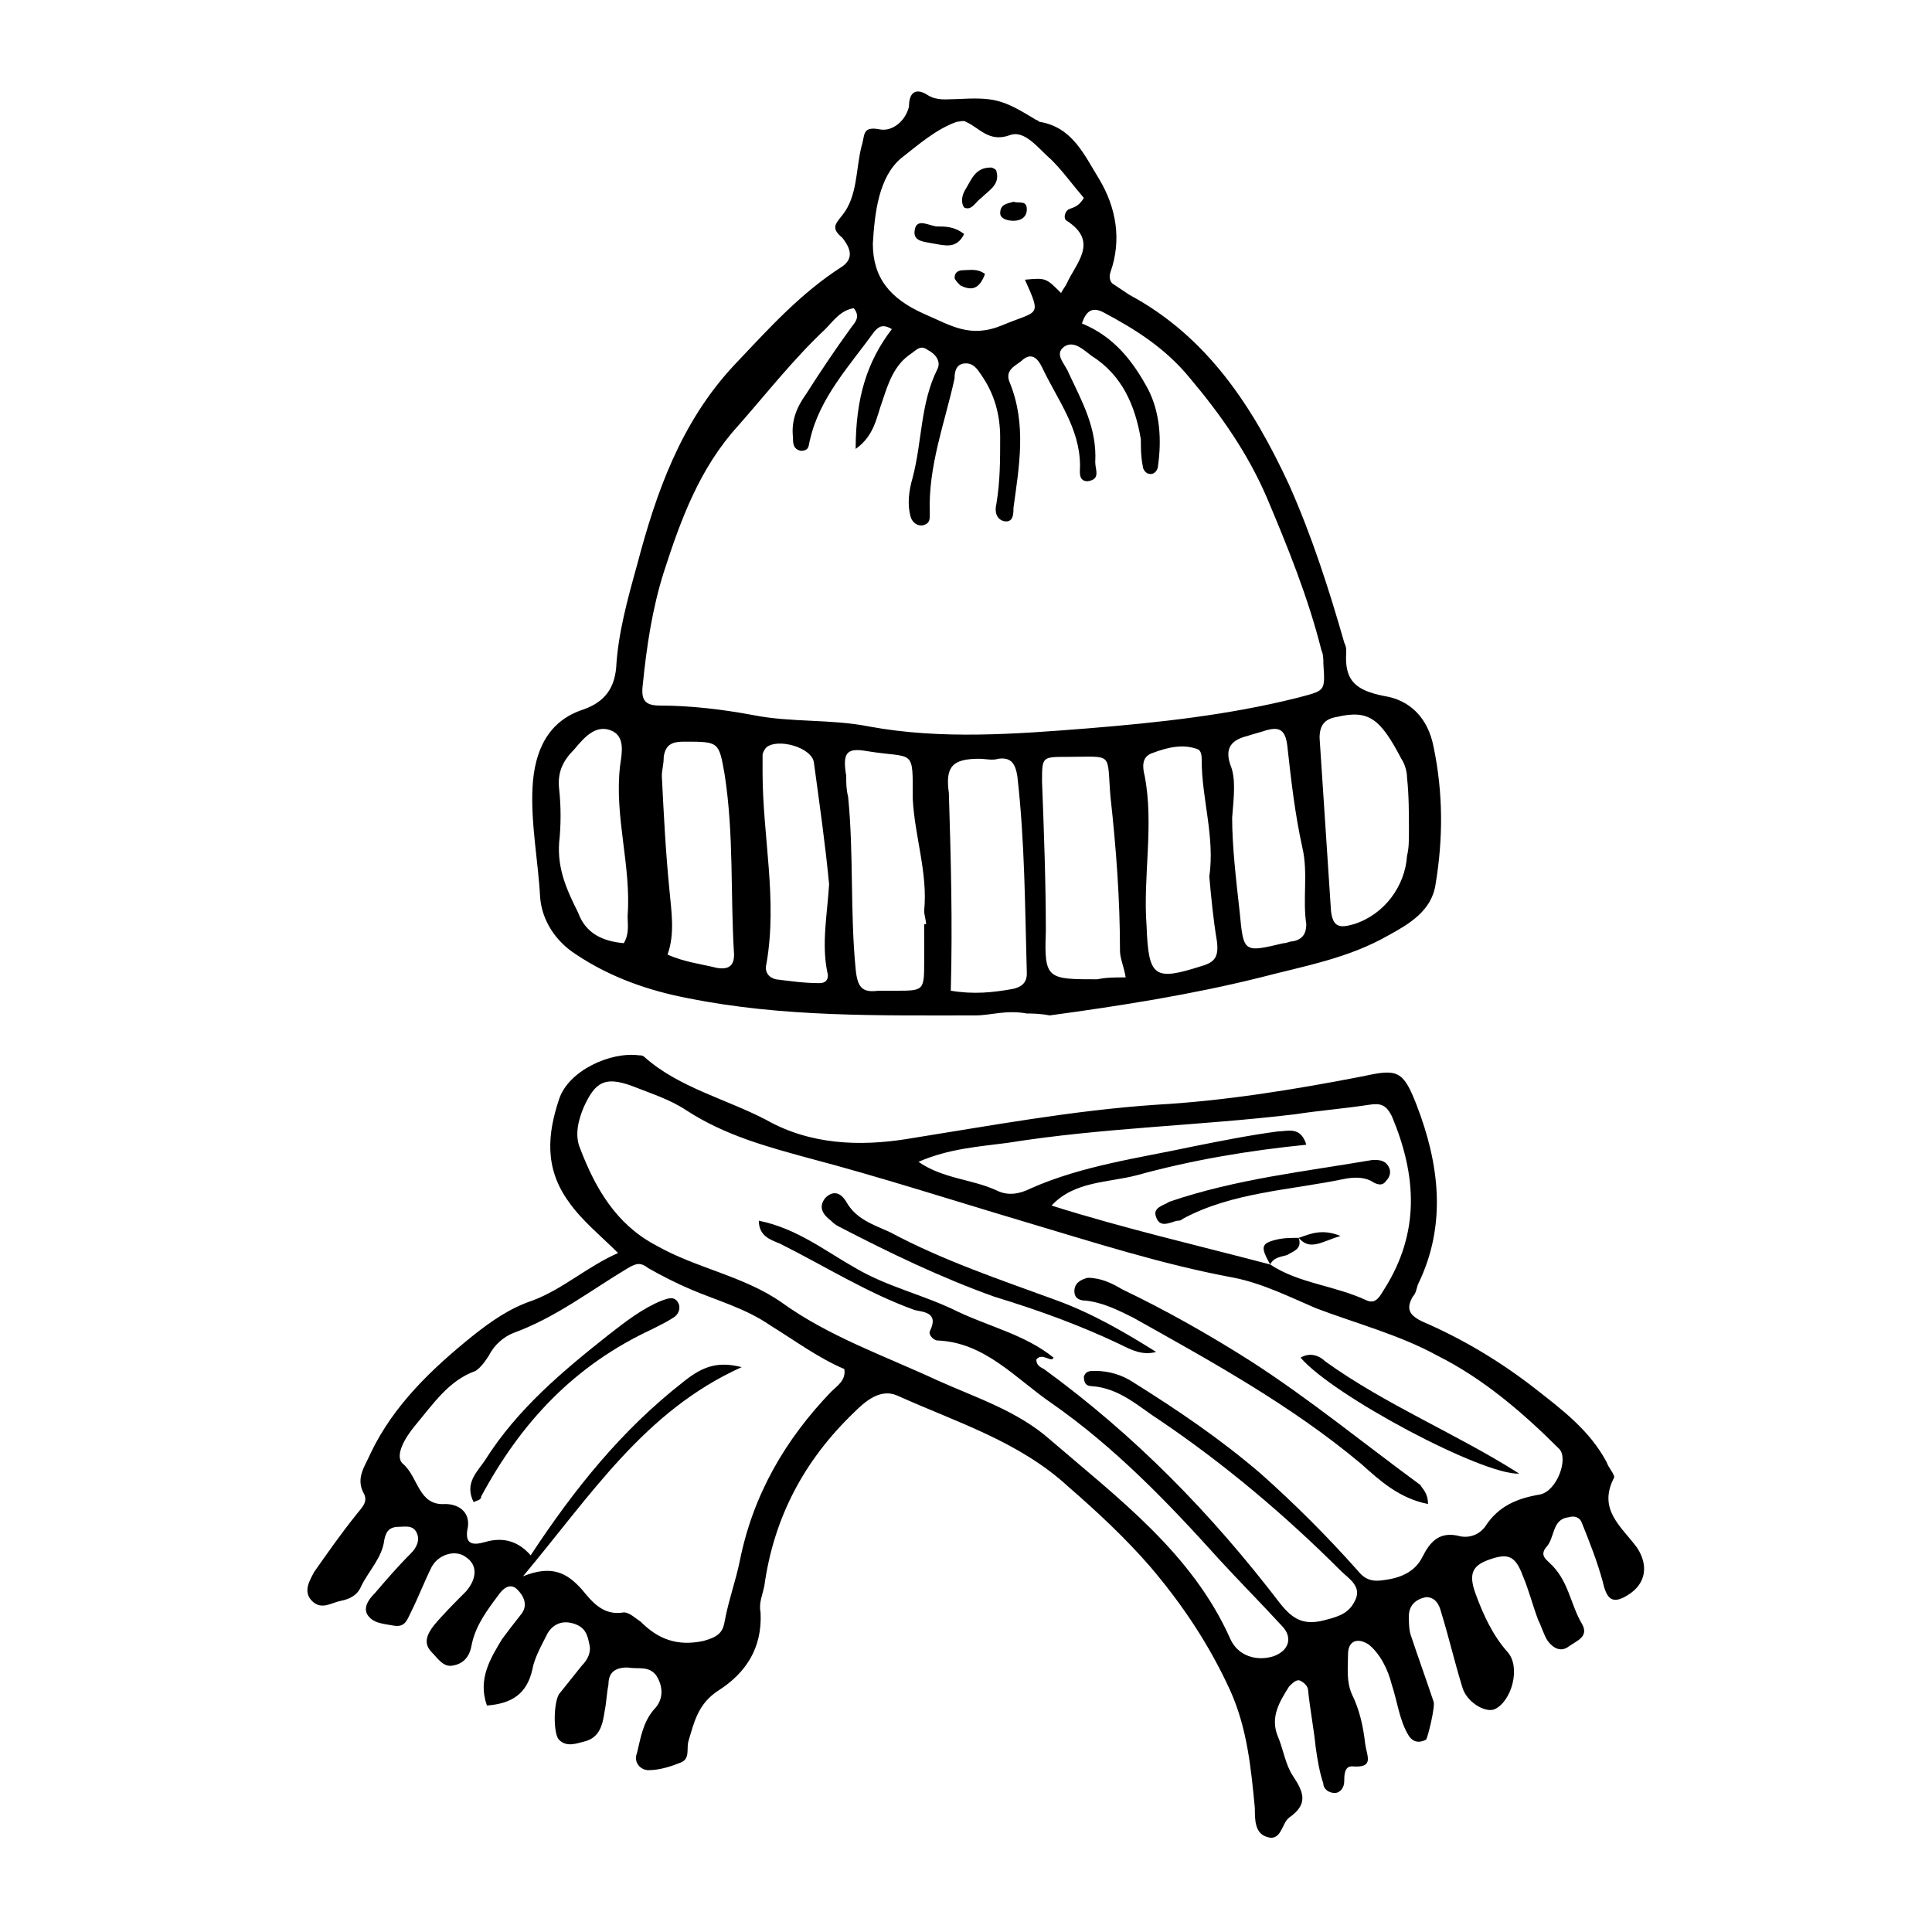
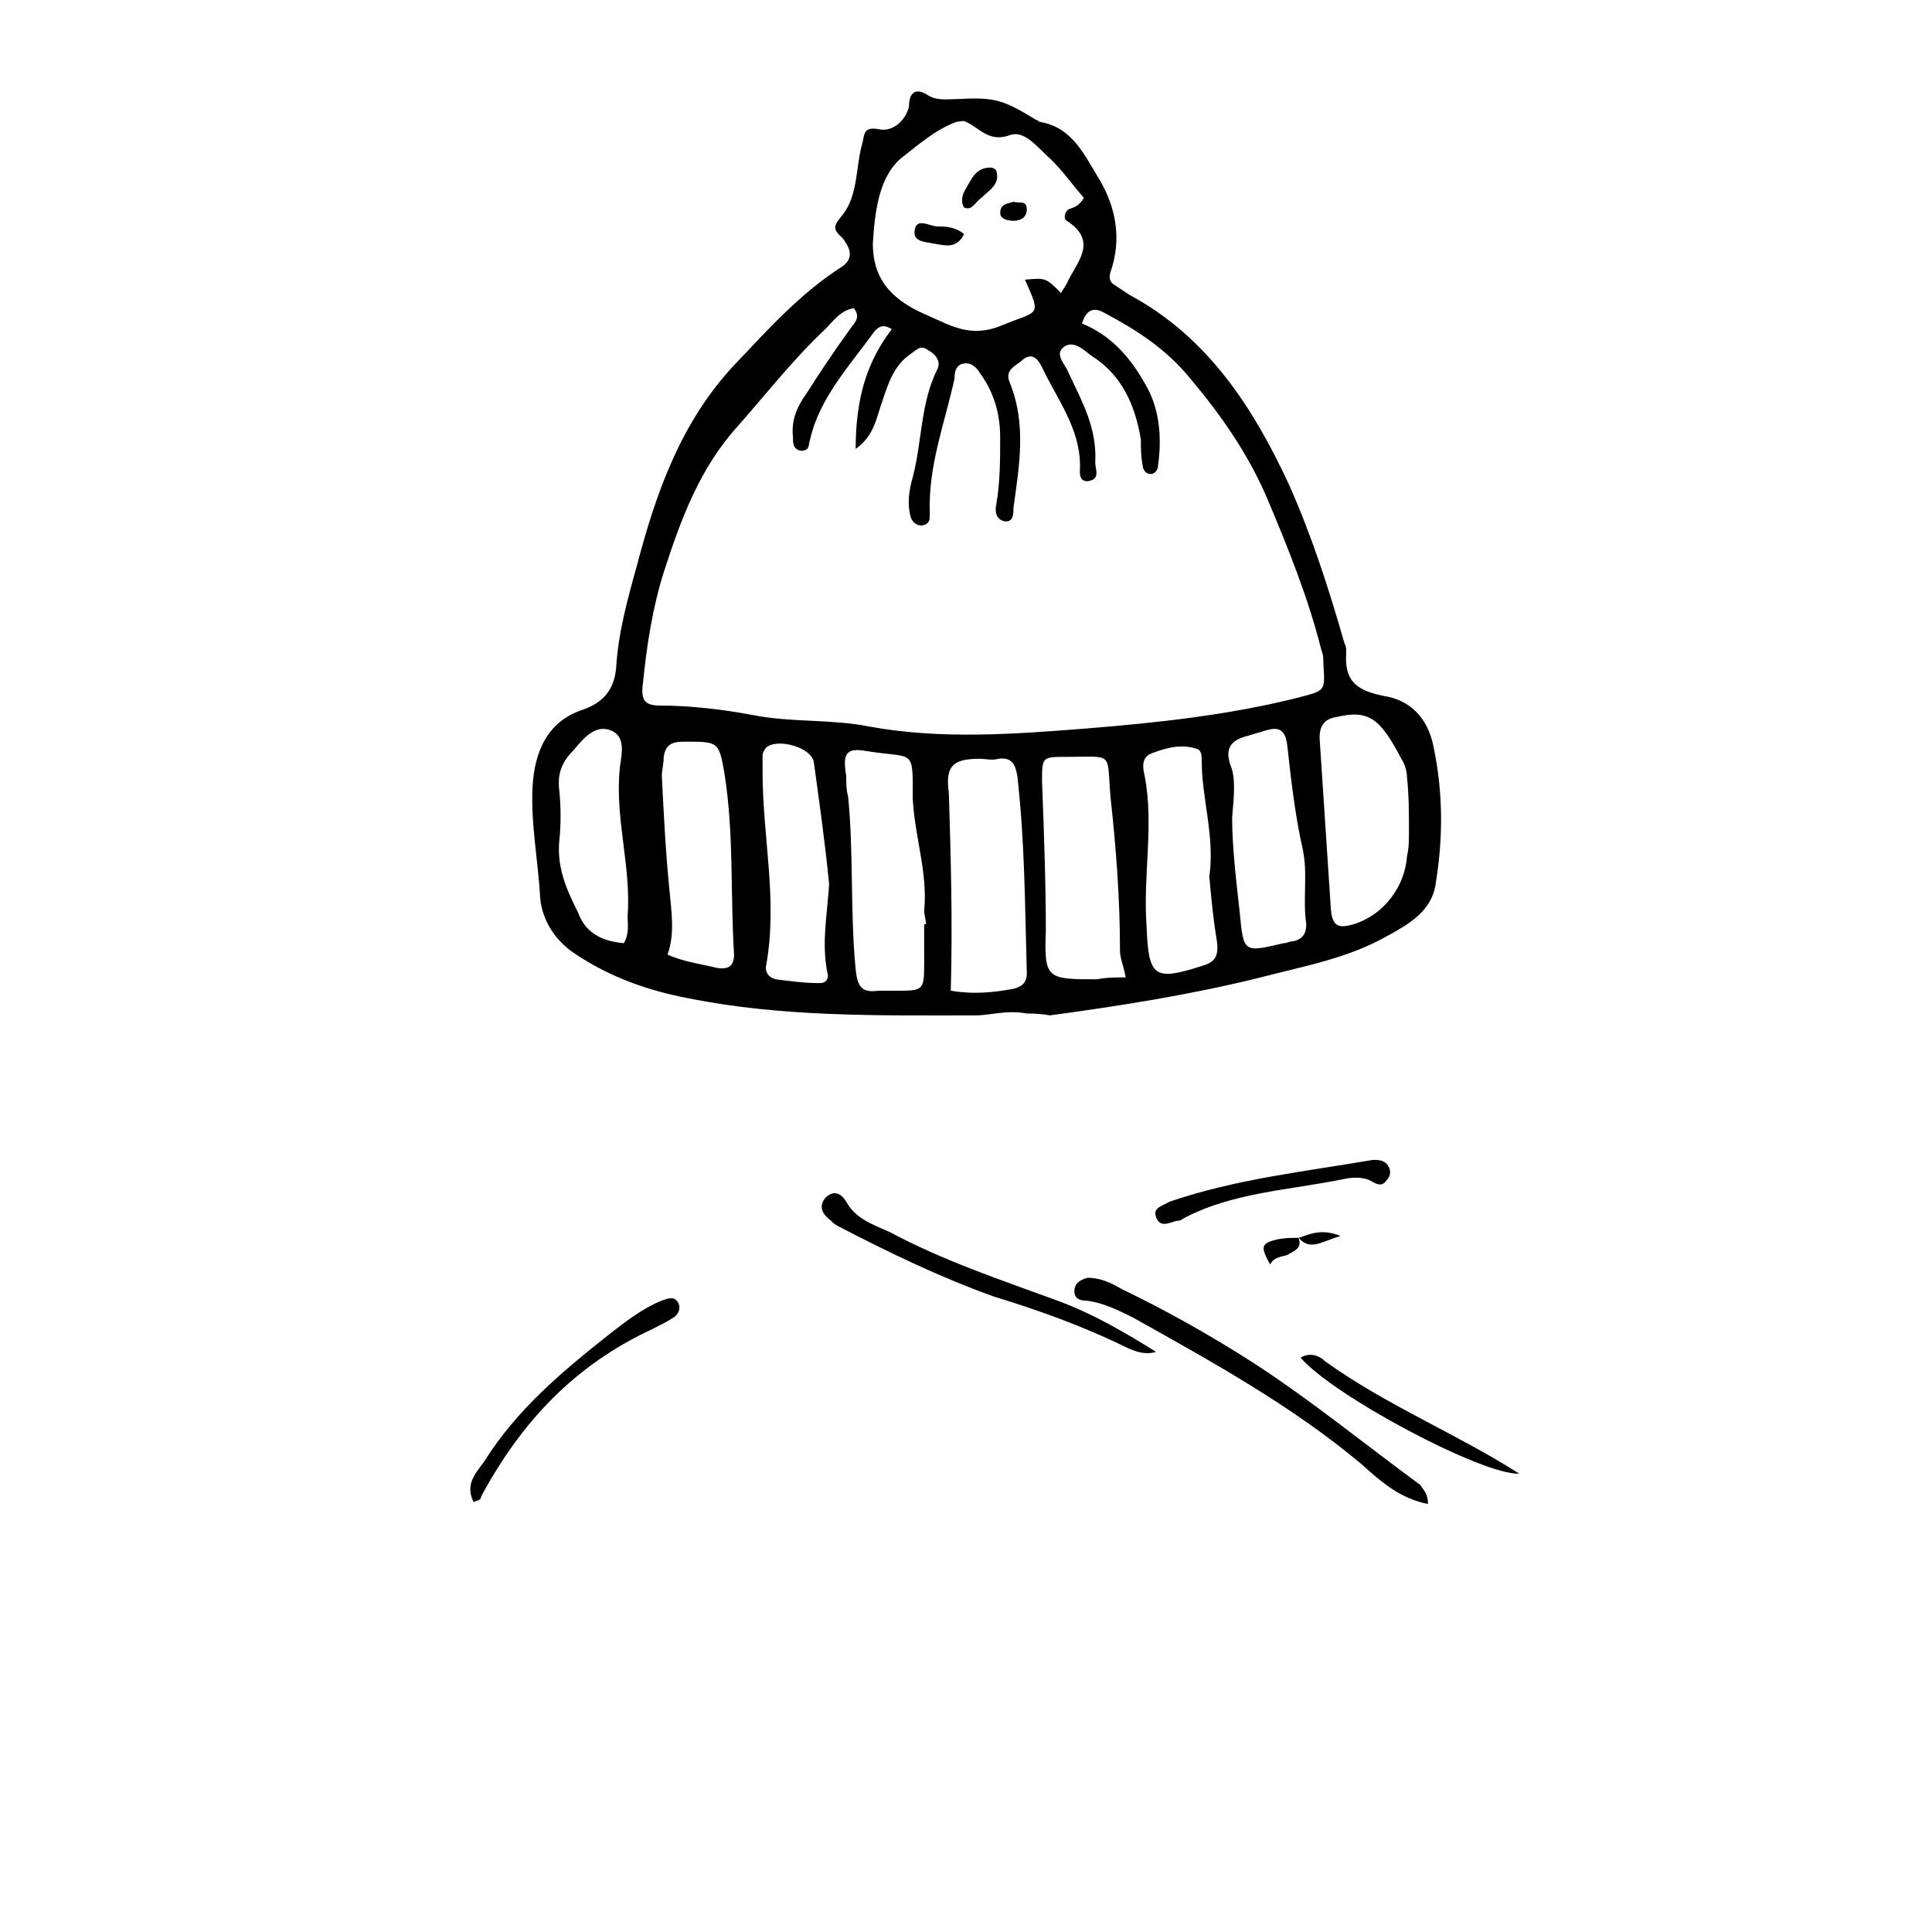
<svg xmlns="http://www.w3.org/2000/svg" fill="#000000" width="800px" height="800px" version="1.1" viewBox="144 144 512 512">
  <g>
-     <path d="m273.04 595.98c-2.519-7.055 1.008-12.594 4.031-17.633 1.512-2.016 3.023-4.031 5.039-6.551s0.504-5.039-1.008-6.551c-2.016-2.016-4.031 0-5.039 1.512-3.023 4.031-6.047 8.062-7.055 13.098-0.504 3.023-2.016 5.039-5.039 5.543-2.519 0.504-4.031-2.016-5.543-3.527-2.519-2.519-1.008-5.039 0.504-7.055 2.519-3.023 5.543-6.047 8.566-9.07 3.023-3.527 3.023-7.055 0-9.07-2.519-2.016-7.055-1.008-9.07 2.519-2.016 4.031-3.527 8.062-5.543 12.09-1.008 2.016-1.512 4.031-4.535 3.527-2.519-0.504-5.543-0.504-7.055-3.023-1.008-2.016 0.504-4.031 2.016-5.543 3.023-3.527 6.047-7.055 9.574-10.578 1.512-1.512 2.519-3.527 1.512-5.543-1.008-2.016-3.023-1.512-4.535-1.512-2.519 0-3.527 1.008-4.031 3.527-0.504 4.535-4.031 8.062-6.047 12.09-1.008 2.519-3.023 3.527-5.543 4.031-2.519 0.504-5.039 2.519-7.559 0-2.519-2.519-0.504-5.543 0.504-7.559 3.527-5.039 7.055-10.078 11.082-15.113 1.512-2.016 3.527-3.527 2.016-6.047-2.016-4.031 0.504-7.055 2.016-10.578 6.047-12.594 16.121-22.168 26.703-30.73 5.039-4.031 10.078-7.559 16.121-9.574 8.062-3.023 14.609-9.07 22.672-12.594-4.535-4.535-9.574-8.566-13.098-13.602-6.551-9.07-5.543-18.137-2.519-27.207 2.519-7.559 13.602-12.594 21.16-11.586 0.504 0 1.008 0 1.512 0.504 9.07 8.062 21.664 11.082 32.242 16.625 11.586 6.551 24.688 7.055 37.281 5.039 22.168-3.527 43.832-7.559 66-9.07 18.137-1.008 36.777-4.031 54.914-7.559 9.07-2.016 10.578-1.512 14.105 7.559 6.047 15.617 8.062 31.738 0.504 47.359-0.504 1.008-0.504 2.519-1.512 3.527-2.016 3.527-0.504 5.039 2.519 6.551 10.578 4.535 20.656 10.578 29.727 17.633 7.055 5.543 14.609 11.082 19.145 19.648 0.504 1.512 2.016 3.023 2.016 4.031-4.535 8.566 2.016 13.098 6.047 18.641 3.023 4.535 2.519 9.574-2.519 12.594-4.031 2.519-5.543 1.008-6.551-3.527-1.512-5.543-3.527-10.578-5.543-15.617-0.504-1.512-2.016-2.016-3.527-1.512-4.535 0.504-3.527 5.543-6.047 8.062-1.512 2.016 0 3.023 1.008 4.031 5.039 4.535 5.543 11.082 8.566 16.121 2.016 3.527-1.512 4.535-3.527 6.047-2.016 1.512-4.031 0.504-5.543-1.512-1.008-1.512-1.512-3.527-2.519-5.543-1.512-4.031-2.519-8.062-4.031-11.586-2.016-5.543-4.031-6.047-8.566-4.535-4.535 1.512-6.047 3.527-4.031 9.07 2.016 5.543 4.535 11.082 8.566 15.617 3.527 4.031 1.008 13.098-3.527 15.113-2.519 1.008-7.559-2.016-8.566-6.047-2.016-6.551-3.527-13.098-5.543-19.648-0.504-2.016-1.512-4.031-4.031-4.031-2.519 0.504-4.535 2.016-4.535 5.039 0 1.512 0 3.527 0.504 5.039 2.016 6.047 4.031 11.586 6.047 17.633 0.504 1.008-1.512 9.574-2.016 10.078-2.016 1.008-3.527 0.504-4.535-1.008-2.519-4.031-3.023-9.07-4.535-13.602-1.008-4.031-3.023-8.062-6.047-10.578-3.023-2.016-5.543-1.008-5.543 2.519s-0.504 7.055 1.008 10.578c2.016 4.031 3.023 8.566 3.527 13.098 0.504 3.527 2.519 6.551-3.527 6.047-2.016 0-2.016 2.519-2.016 4.031 0 1.512-1.008 3.023-2.519 3.023-1.512 0-3.023-1.008-3.023-2.519-1.008-3.023-1.512-6.047-2.016-9.574-0.504-5.039-1.512-10.078-2.016-15.113 0-1.008-1.008-2.016-2.016-2.519-1.008-0.504-2.016 0.504-3.023 1.512-2.519 4.031-5.039 8.062-3.023 13.098 1.512 3.527 2.016 7.559 4.031 10.578 3.023 4.535 4.031 7.559-1.008 11.082-2.016 1.512-2.016 6.551-6.047 5.039-3.023-1.008-3.023-4.535-3.023-7.559-1.008-10.578-2.016-21.16-6.551-31.234-5.543-12.09-12.594-22.672-21.16-32.746-6.551-7.559-14.105-14.609-21.664-21.16-13.098-12.09-29.727-17.129-45.344-24.184-4.535-2.016-8.566 1.512-11.586 4.535-13.098 12.594-21.16 27.711-23.68 45.848-0.504 2.519-1.512 4.535-1.008 7.055 0.504 9.574-4.031 16.121-11.082 20.656-5.543 3.527-6.551 8.566-8.062 13.602-0.504 2.016 0.504 4.535-2.016 5.543-2.519 1.008-5.543 2.016-8.566 2.016-2.016 0-4.031-2.016-3.023-4.535 1.008-4.031 1.512-8.062 4.535-11.586 2.519-2.519 2.519-6.047 0.504-9.07-2.016-2.519-4.535-1.512-7.559-2.016-3.527 0-5.039 1.512-5.039 4.535-0.504 2.519-0.504 4.535-1.008 7.055-0.504 3.023-1.008 7.055-5.543 8.062-2.016 0.504-4.535 1.512-6.551-0.504-1.512-1.512-1.512-9.574 0-12.09 2.016-2.519 4.031-5.039 6.047-7.559 1.512-1.512 2.519-3.527 2.016-5.543-0.504-2.519-1.008-4.535-4.031-5.543-3.023-1.008-5.543 0-7.055 2.519-1.512 3.023-3.527 6.551-4.031 9.574-1.477 6.547-5.504 9.066-12.055 9.57zm207.57-116.88c7.559 5.039 17.129 5.543 25.695 9.574 2.519 1.008 3.527-1.512 4.535-3.023 9.574-15.113 8.566-30.23 2.016-45.848-1.512-3.023-3.023-3.527-6.047-3.023-6.551 1.008-13.098 1.512-19.648 2.519-25.191 3.023-50.883 3.527-76.074 7.559-7.559 1.008-15.617 1.512-23.68 5.039 6.551 4.535 14.105 4.535 20.656 7.559 3.023 1.512 6.047 1.008 9.07-0.504 13.602-6.047 28.719-8.062 42.824-11.082 7.559-1.512 15.113-3.023 22.672-4.031 2.519 0 6.047-1.512 7.559 3.527-15.113 1.512-30.23 4.031-44.84 8.062-7.559 2.016-16.625 1.512-22.672 8.062 19.141 6.035 38.789 10.57 57.934 15.609zm-61.969 25.188c0 1.512 1.008 2.016 2.016 2.519 24.184 17.633 44.336 38.289 62.473 61.969 3.527 4.535 6.551 6.047 12.09 4.535 4.031-1.008 6.551-2.016 8.062-5.543s-2.016-5.543-4.031-7.559c-14.609-14.609-30.73-28.215-47.863-39.801-5.543-3.527-10.578-8.566-18.137-9.07-1.512 0-2.016-1.008-2.016-2.519 0.504-1.512 1.512-1.512 3.023-1.512 3.527 0 7.055 1.008 10.078 3.023 12.09 7.559 23.176 15.113 33.754 24.184 9.07 8.062 17.633 16.625 25.695 25.695 2.016 2.519 4.031 3.023 7.055 2.519 4.031-0.504 8.062-2.016 10.078-6.047s4.535-7.055 10.078-5.543c2.519 0.504 5.039-0.504 6.551-2.519 3.527-5.543 8.566-7.559 14.609-8.566 4.535-1.008 7.559-9.574 5.039-12.09-9.574-9.574-20.152-18.641-32.242-24.688-10.078-5.543-21.664-8.566-32.242-12.594-7.055-3.023-14.105-6.551-21.664-8.062-19.145-3.527-37.785-9.574-56.426-15.113-18.641-5.543-37.281-11.586-56.426-16.625-11.082-3.023-22.168-6.047-32.242-12.594-4.535-3.023-9.574-4.535-14.609-6.551-7.055-2.519-9.574-1.008-12.594 5.543-1.512 3.527-2.519 7.559-1.008 11.082 4.031 10.578 9.574 20.152 20.152 25.695 10.578 6.047 23.176 8.062 33.25 15.113 12.594 9.07 27.207 14.105 41.312 20.656 10.078 4.535 21.16 8.062 29.727 15.617 18.137 15.617 37.785 30.23 47.863 52.898 2.016 4.535 7.055 6.047 11.586 4.535 4.031-1.512 5.039-5.039 2.016-8.062-5.543-6.047-11.082-11.586-16.625-17.633-13.602-15.113-27.711-29.727-44.336-41.312-9.574-6.551-17.633-16.121-30.23-16.625-1.008 0-2.519-1.512-2.016-2.519 2.519-5.039-2.016-5.039-4.031-5.543-12.594-4.535-23.68-11.586-35.77-17.633-2.519-1.008-5.543-2.016-5.543-6.047 10.078 2.016 17.633 8.062 25.695 12.594 8.566 5.039 18.137 7.055 27.207 11.586 8.566 4.031 17.633 6.047 25.191 12.09-0.52 1.523-3.039-1.496-4.551 0.516zm-136.03 57.438c7.559-3.023 11.586-1.008 15.617 3.527 2.519 3.023 5.543 7.055 11.082 6.047 1.512 0 3.023 1.512 4.535 2.519 4.535 4.535 9.574 6.551 16.625 5.039 3.527-1.008 5.039-2.016 5.543-5.039 1.008-5.543 3.023-11.082 4.031-16.121 3.527-17.633 12.09-32.242 24.184-44.84 1.512-1.512 4.031-3.023 3.527-6.047-7.055-3.023-13.098-7.559-19.648-11.586-6.551-4.535-14.105-6.551-21.16-9.574-3.527-1.512-7.559-3.527-11.082-5.543-2.016-1.512-3.023-1.512-5.543 0-10.078 6.047-19.145 13.098-30.23 17.129-2.519 1.008-5.039 3.023-6.551 6.047-1.008 1.512-2.016 3.023-3.527 4.031-7.051 2.516-11.078 8.562-16.117 14.609-2.519 3.023-5.543 8.062-3.023 10.078 4.031 3.527 4.031 11.082 11.082 10.578 3.527 0 6.551 2.016 6.047 6.047-1.008 4.535 1.008 5.039 4.535 4.031 5.039-1.512 9.07 0 12.09 3.527 11.586-17.633 24.184-33.25 40.305-45.848 5.543-4.535 9.574-5.543 15.617-4.031-25.691 11.586-39.801 33.754-57.938 55.418z" />
    <path d="m416.12 412.59c-5.543-1.008-9.574 0.504-13.602 0.504-25.695 0-50.883 0.504-76.074-4.535-10.578-2.016-20.656-5.543-29.727-11.586-5.543-3.527-9.07-9.07-9.574-15.113-0.504-9.574-2.519-19.648-2.016-29.223s4.031-17.633 13.602-20.656c5.543-2.016 8.062-5.543 8.566-11.082 0.504-9.07 3.023-18.137 5.543-27.207 5.039-19.145 11.586-37.785 25.695-52.898 9.07-9.574 17.633-19.145 28.719-26.199 3.527-2.519 1.512-5.543 0-7.559-3.023-2.519-2.016-3.527 0-6.047 4.031-5.039 3.527-12.09 5.039-18.137 1.008-3.023 0-5.543 5.039-4.535 3.023 0.504 6.551-2.016 7.559-6.047-0.008-4.027 2.008-5.035 5.031-3.019 2.519 1.512 5.039 1.008 7.559 1.008 10.078-0.504 12.09 0 21.16 5.543 0.504 0 0.504 0.504 1.008 0.504 8.566 1.512 11.586 8.566 15.617 15.113 4.535 7.559 6.047 16.121 3.023 24.688-0.504 1.512 0 2.519 0.504 3.023 1.512 1.008 3.023 2.016 4.535 3.023 20.656 11.082 32.746 29.727 42.32 50.383 6.047 13.602 10.578 27.711 14.609 41.816 0.504 1.008 0.504 1.512 0.504 2.519-0.504 7.559 2.519 10.078 10.078 11.586 6.551 1.008 11.586 5.543 13.098 13.602 2.519 12.09 2.519 24.184 0.504 36.273-1.008 7.055-7.055 10.578-12.594 13.602-10.578 6.047-22.168 8.062-33.754 11.082-18.137 4.535-37.281 7.559-55.922 10.078-2.523-0.504-5.043-0.504-6.051-0.504zm-35.77-181.37c-2.519-1.512-3.527-0.504-4.535 0.504-6.551 9.07-14.609 17.633-17.129 28.719-0.504 1.512 0 3.023-2.519 3.023-2.016-0.504-2.016-2.016-2.016-3.527-0.504-4.535 1.008-8.062 3.527-11.586 3.527-5.543 7.559-11.586 11.586-17.129 1.008-1.512 3.023-3.023 1.008-5.543-3.527 0.504-5.543 3.527-7.559 5.543-8.566 8.062-15.617 17.129-23.176 25.695-10.078 11.082-15.113 24.688-19.648 38.793-3.023 9.574-4.535 19.648-5.543 29.727-0.504 4.031 0.504 5.543 4.535 5.543 8.062 0 16.625 1.008 24.688 2.519 10.078 2.016 20.656 1.008 30.73 3.023 19.145 3.527 38.793 2.016 57.938 0.504 18.641-1.512 37.281-3.527 55.418-8.062 7.559-2.016 7.559-1.512 7.055-9.07 0-1.008 0-2.519-0.504-3.527-3.527-14.105-9.07-27.711-14.609-40.809-5.039-11.586-12.09-21.664-20.152-31.234-6.551-8.062-14.609-13.098-23.176-17.633-3.023-1.512-4.535 0-5.543 3.023 8.566 3.527 13.602 10.078 17.633 17.633 3.023 6.047 3.527 13.098 2.519 20.152 0 1.008-1.008 2.519-2.519 2.016-0.504 0-1.512-1.008-1.512-2.016-0.504-2.519-0.504-4.535-0.504-7.055-1.512-9.07-5.039-17.129-13.098-22.168-2.016-1.512-4.535-4.031-7.055-2.519-3.023 2.016 0 4.535 1.008 7.055 3.527 7.559 7.559 14.609 7.055 23.68 0 2.016 1.512 4.535-2.016 5.039-2.519 0-2.016-2.519-2.016-4.031 0-10.078-6.047-17.633-10.078-26.199-1.008-2.016-2.519-4.031-5.039-2.016-1.512 1.512-5.039 2.519-3.527 6.047 4.535 11.082 2.519 22.168 1.008 33.25 0 1.512 0 4.031-2.519 3.527-2.016-0.504-2.519-2.519-2.016-4.535 1.008-6.047 1.008-11.586 1.008-17.633 0-6.047-1.512-11.586-5.039-16.625-1.008-1.512-2.016-3.023-4.031-3.023-2.519 0-3.023 2.016-3.023 4.031-2.519 11.586-7.055 23.176-6.551 35.77 0 1.512 0 2.519-1.512 3.023-1.512 0.504-3.023-0.504-3.527-2.016-1.008-3.527-0.504-7.055 0.504-10.578 2.519-9.574 2.016-19.648 6.551-28.719 1.008-2.016-0.504-4.031-2.519-5.039-2.016-1.512-3.023 0-4.535 1.008-4.535 3.023-6.047 8.062-7.559 12.594-1.512 4.031-2.016 9.07-7.055 12.594 0.016-13.605 3.039-23.18 9.59-31.742zm50.883-34.762c-3.023-3.527-5.543-7.055-8.566-10.078-3.523-3.023-7.051-8.059-11.082-6.551-5.543 2.016-8.062-2.016-11.586-3.527-0.504-0.504-2.016 0-2.519 0-5.543 2.016-10.078 6.047-14.609 9.574-6.047 5.039-7.055 14.609-7.559 22.672 0 9.07 4.535 14.609 13.602 18.641 7.055 3.023 12.09 6.551 20.656 3.023 9.574-4.031 10.578-2.016 6.047-12.09 5.543-0.504 5.543-0.504 9.574 3.527 0.504-1.008 1.008-1.512 1.512-2.519 2.519-5.543 8.566-11.082 0-16.625-1.008-0.504-0.504-2.519 0.504-3.023 1.004-0.508 2.516-0.508 4.027-3.023zm-35.266 210.09c6.047 1.008 11.082 0.504 16.625-0.504 2.016-0.504 3.527-1.512 3.527-4.031-0.504-17.633-0.504-34.762-2.519-52.395-0.504-3.023-1.512-5.039-5.039-4.535-1.512 0.504-3.527 0-5.039 0-7.055 0-9.07 2.016-8.062 9.07 0.508 16.625 1.012 34.258 0.508 52.395zm-7.055-17.633h0.504c0-1.008-0.504-2.519-0.504-3.527 1.008-10.078-2.519-19.648-3.023-29.727 0-13.602 0.504-10.578-12.09-12.594-5.543-1.008-6.551 0.504-5.543 6.551 0 2.016 0 3.527 0.504 5.543 1.512 15.113 0.504 30.73 2.016 45.848 0.504 5.039 2.016 6.047 6.047 5.543h4.535c7.559 0 7.559 0 7.559-8.062-0.004-3.527-0.004-6.551-0.004-9.574zm53.406 14.105c-0.504-3.023-1.512-5.039-1.512-7.055 0-13.602-1.008-27.207-2.519-40.809-1.008-12.09 1.008-10.578-11.586-10.578-6.551 0-6.551 0-6.551 6.551 0.504 13.098 1.008 26.703 1.008 39.801-0.504 12.594 0.504 12.594 13.602 12.594 2.519-0.504 4.535-0.504 7.559-0.504zm75.066-38.793c0-4.535 0-9.574-0.504-14.105 0-1.512-0.504-3.527-1.512-5.039-5.543-10.578-8.566-13.098-17.129-11.082-3.023 0.504-4.535 2.016-4.535 5.543 1.008 15.113 2.016 30.73 3.023 45.848 0.504 4.535 2.519 4.535 6.047 3.527 8.062-2.519 13.602-10.078 14.105-18.137 0.504-2.019 0.504-4.035 0.504-6.555zm-52.902 12.094c1.512-10.578-2.016-20.656-2.016-30.73 0-1.008 0-2.519-1.008-3.023-4.031-1.512-8.062-0.504-12.09 1.008-3.023 1.008-2.519 4.031-2.016 6.047 2.519 13.098-0.504 26.703 0.504 39.801 0.504 13.602 2.016 14.609 14.609 10.578 3.527-1.008 4.535-2.519 4.031-6.551-1.008-6.047-1.512-11.586-2.016-17.129zm-143.58 20.656c4.535 2.016 9.07 2.519 13.098 3.527 3.023 0.504 4.535-0.504 4.535-3.527-1.008-16.121 0-31.738-2.519-47.863-1.512-8.566-1.512-8.566-10.578-8.566-3.023 0-5.039 0.504-5.543 4.031 0 2.016-0.504 3.527-0.504 5.039 0.504 10.078 1.008 20.152 2.016 30.23 0.5 5.539 1.508 11.586-0.504 17.129zm149.63-36.273c0 7.559 1.008 16.121 2.016 25.191 1.008 10.578 1.008 10.578 11.586 8.062 1.008 0 1.512-0.504 2.519-0.504 2.519-0.504 3.527-2.016 3.527-4.535-1.008-6.551 0.504-13.602-1.008-20.152-2.016-9.07-3.023-18.137-4.031-27.207-0.504-4.031-2.016-5.039-5.543-4.031-1.512 0.504-3.527 1.008-5.039 1.512-4.031 1.008-6.047 3.023-4.535 7.559 1.516 3.523 1.012 8.059 0.508 14.105zm-106.81 17.633c-1.008-10.578-2.519-21.16-4.031-32.242-0.504-4.031-9.574-6.551-12.594-4.031-0.504 0.504-1.008 1.512-1.008 2.016v4.535c0 17.129 4.031 33.754 1.008 50.883-0.504 2.016 0.504 3.527 2.519 4.031 4.031 0.504 7.559 1.008 11.586 1.008 2.016 0 2.519-1.512 2.016-3.023-1.508-7.559 0-15.117 0.504-23.176zm-54.41 15.617c1.512-2.519 1.008-5.039 1.008-7.055 1.008-13.602-3.527-26.199-2.016-39.801 0.504-3.527 1.512-8.062-2.519-9.574-4.031-1.512-7.055 2.016-9.574 5.039-3.023 3.023-4.535 6.047-4.031 10.578 0.504 4.535 0.504 9.574 0 14.105-0.504 7.055 2.016 12.594 5.039 18.641 2.019 5.547 6.551 7.562 12.094 8.066z" />
    <path d="m522.43 542.58c-7.559-1.512-12.594-6.047-17.633-10.578-18.641-15.617-39.801-27.207-60.457-38.793-4.031-2.016-8.062-4.031-12.594-4.535-1.512 0-3.023-0.504-3.023-2.519s1.512-3.023 3.527-3.527c3.527 0 6.551 1.512 9.07 3.023 11.586 5.543 23.176 12.09 34.258 19.145 15.617 10.078 29.727 21.664 44.84 32.746 0.5 1.008 2.012 2.016 2.012 5.039z" />
    <path d="m450.38 502.27c-3.527 1.008-6.551-0.504-9.574-2.016-10.578-5.039-21.664-9.07-33.25-12.594-14.105-5.039-27.711-11.586-41.312-18.641-1.008-0.504-1.512-1.008-2.016-1.512-2.016-1.512-3.527-3.527-1.512-6.047 2.016-2.016 4.031-1.512 5.543 1.008 2.519 4.535 7.055 6.047 11.586 8.062 14.105 7.559 29.223 12.594 44.336 18.137 9.574 3.523 18.141 8.562 26.199 13.602z" />
    <path d="m488.67 503.79c2.519-1.512 5.039-0.504 6.551 1.008 16.121 11.586 34.762 19.145 51.387 29.727-9.57 0.5-49.371-20.66-57.938-30.734z" />
    <path d="m269.51 542.07c-2.519-5.039 1.008-8.062 3.023-11.082 8.566-13.602 20.656-23.68 32.746-33.25 4.535-3.527 9.07-7.055 14.105-9.07 1.512-0.504 3.527-1.512 4.535 1.008 0.504 1.512-0.504 3.023-1.512 3.527-1.512 1.008-3.527 2.016-5.543 3.023-20.656 9.574-34.762 24.688-45.344 44.336 0.004 1.004-1.004 1.004-2.012 1.508z" />
    <path d="m507.81 451.39c1.512 0 3.023 0 4.031 1.512 1.008 1.512 0.504 3.023-0.504 4.031-1.008 1.512-2.519 1.008-4.031 0-2.016-1.008-4.535-1.008-7.055-0.504-14.609 3.023-29.727 3.527-42.824 10.578-0.504 0.504-1.008 0.504-1.512 0.504-2.016 0.504-4.535 2.016-5.543-1.008-1.008-2.519 2.016-3.023 3.527-4.031 17.637-6.043 36.277-8.059 53.91-11.082z" />
    <path d="m480.61 479.1c-2.519-4.535-2.519-5.543 1.512-6.551 2.016-0.504 4.031-0.504 6.047-0.504 1.008 3.023-1.512 3.527-3.023 4.535-1.512 0.504-3.527 0.504-4.535 2.519z" />
    <path d="m488.16 472.04c3.023-1.008 6.047-2.519 11.082-0.504-5.035 1.512-8.059 4.031-11.082 0.504z" />
    <path d="m399.5 206.03c-2.016 4.031-5.039 3.023-8.062 2.519-2.519-0.504-5.543-0.504-5.039-3.527 0.504-3.527 4.031-1.008 6.047-1.008s4.535 0 7.055 2.016z" />
    <path d="m399.5 198.98c-1.008-1.512-0.504-3.527 0.504-5.039 1.512-2.519 2.519-5.543 6.551-5.543 0.504 0 1.512 0.504 1.512 1.008 1.008 3.527-2.016 5.039-4.031 7.055-1.516 1.012-2.519 3.527-4.535 2.519z" />
    <path d="m412.59 197.47c1.512 0.504 3.527-0.504 3.527 2.016 0 2.016-1.512 3.023-3.527 3.023-1.512 0-3.527-0.504-3.527-2.016 0-2.519 2.016-2.519 3.527-3.023z" />
-     <path d="m405.04 216.61c-1.512 4.031-3.527 4.535-6.551 3.023-0.504-0.504-1.512-1.512-1.512-2.016 0-1.512 1.008-2.016 2.519-2.016 1.516 0 3.527-0.504 5.543 1.008z" />
  </g>
</svg>